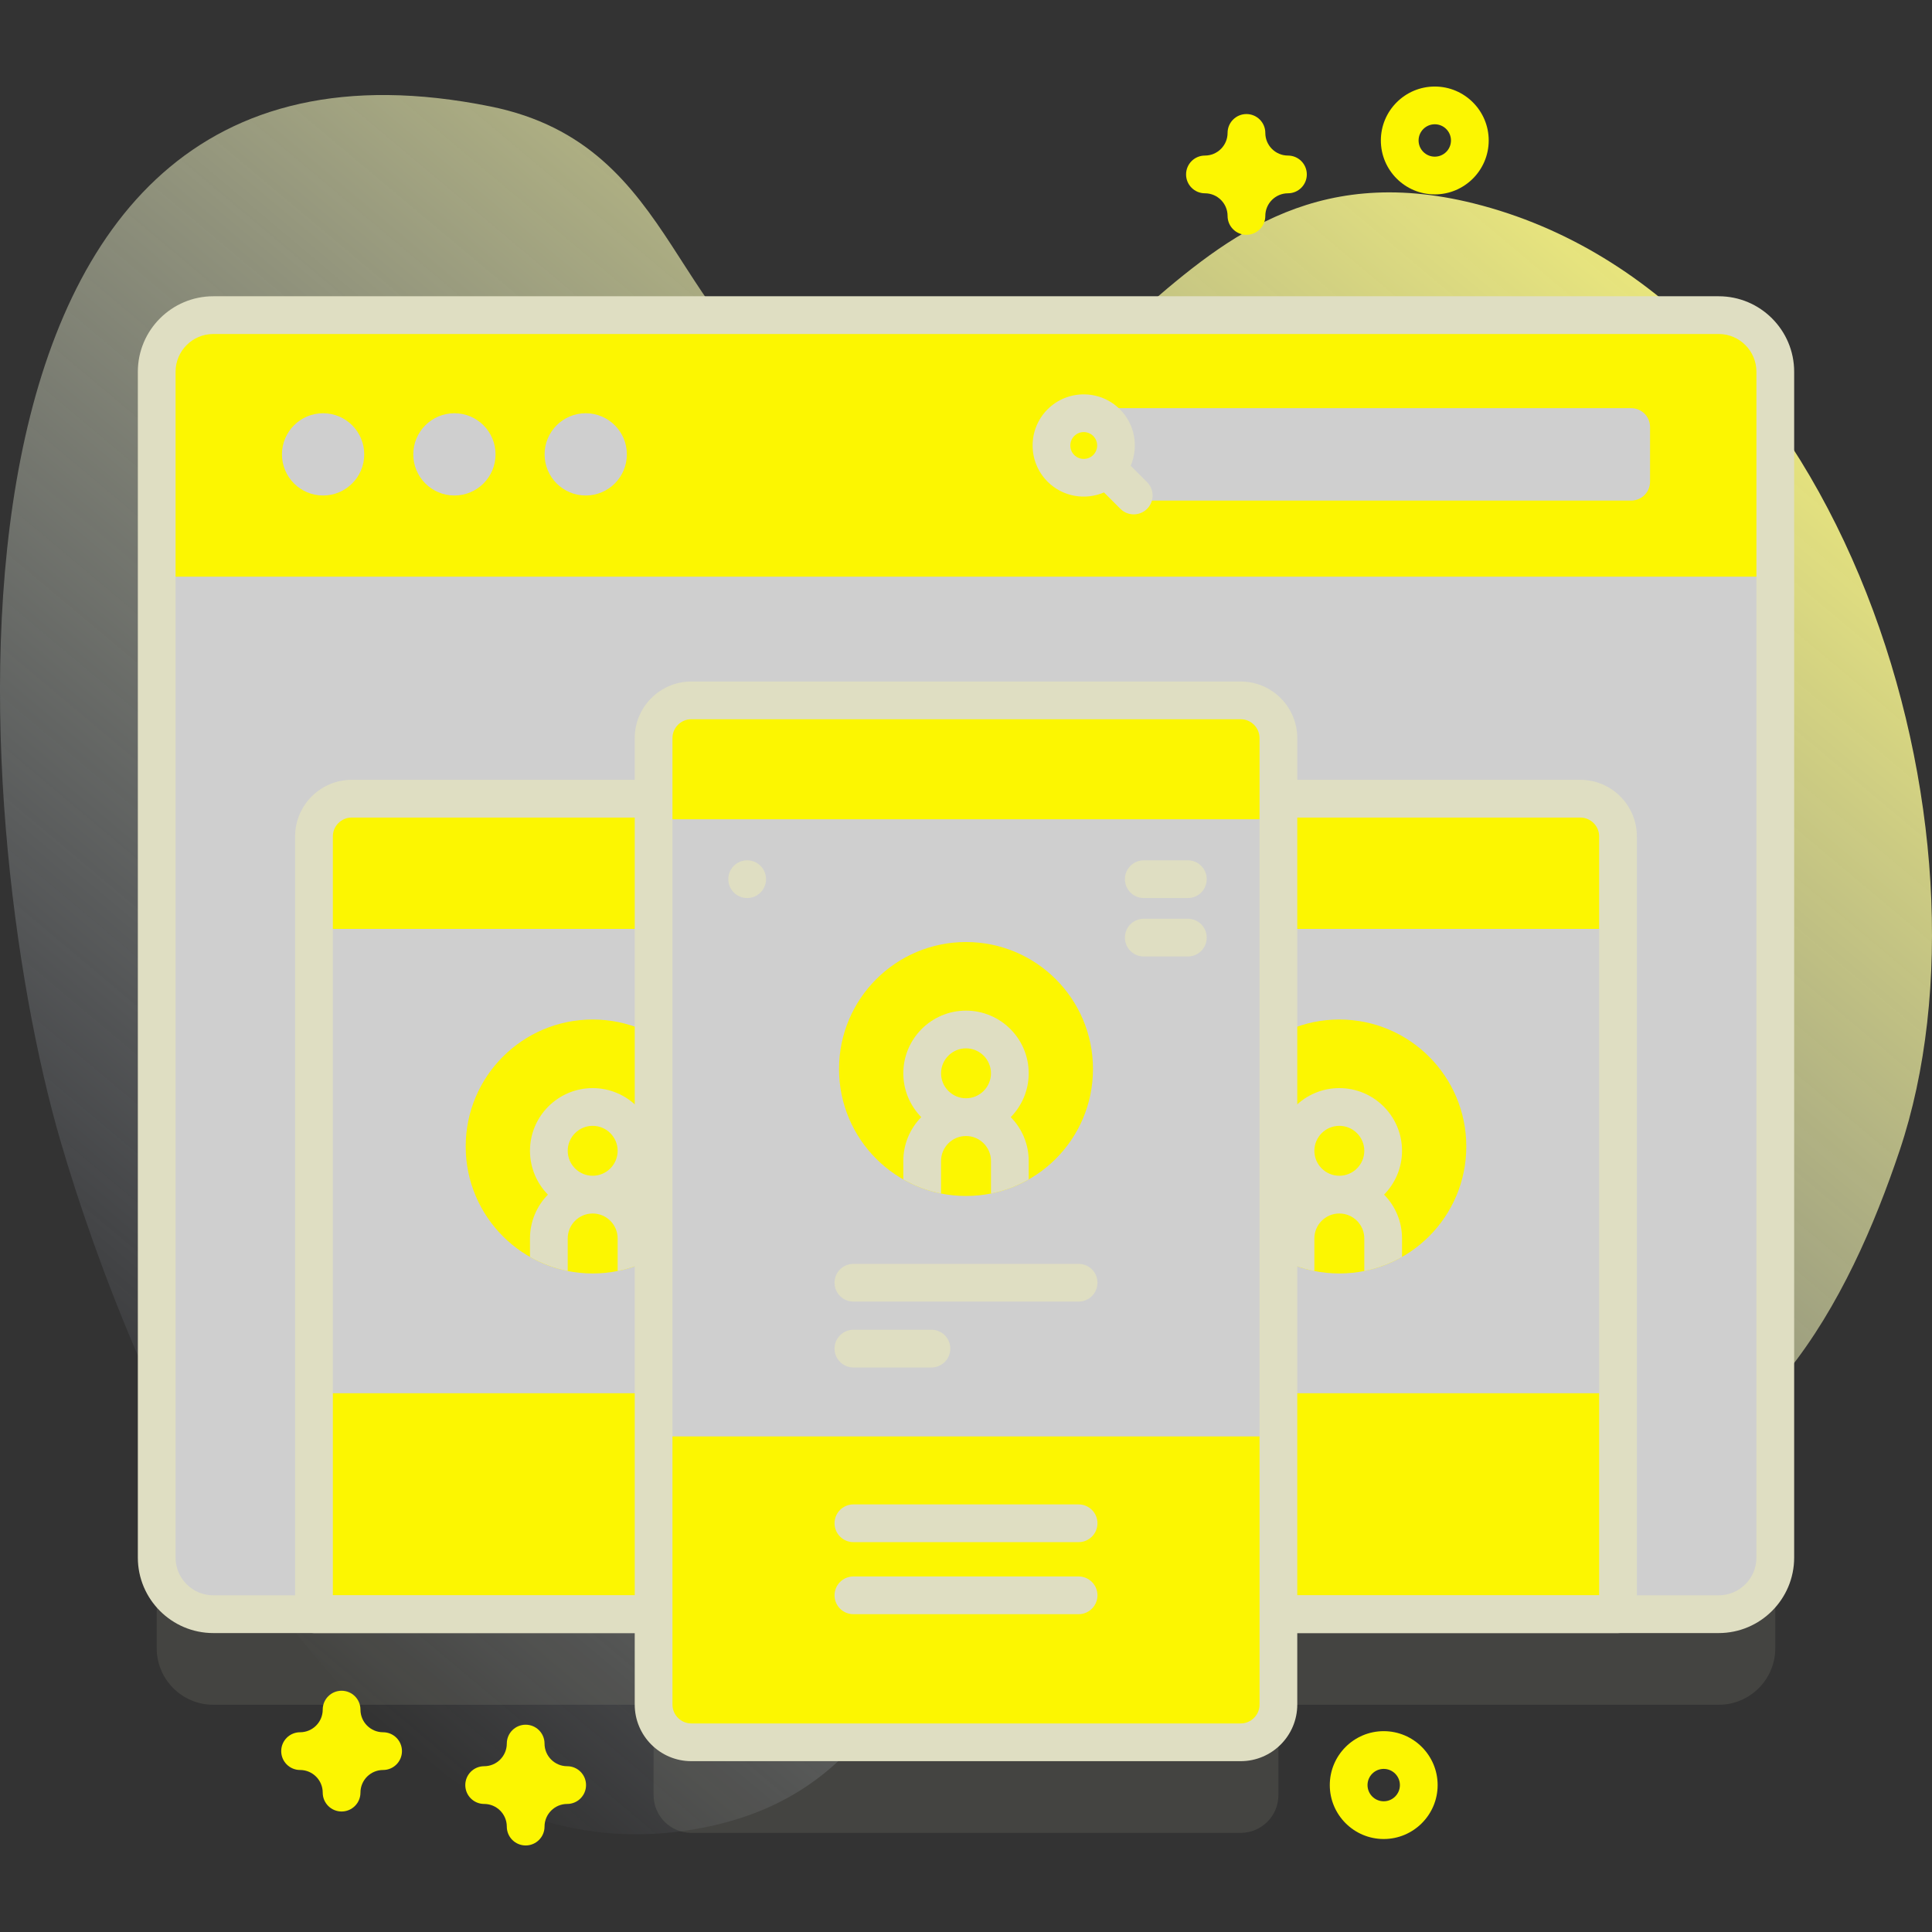
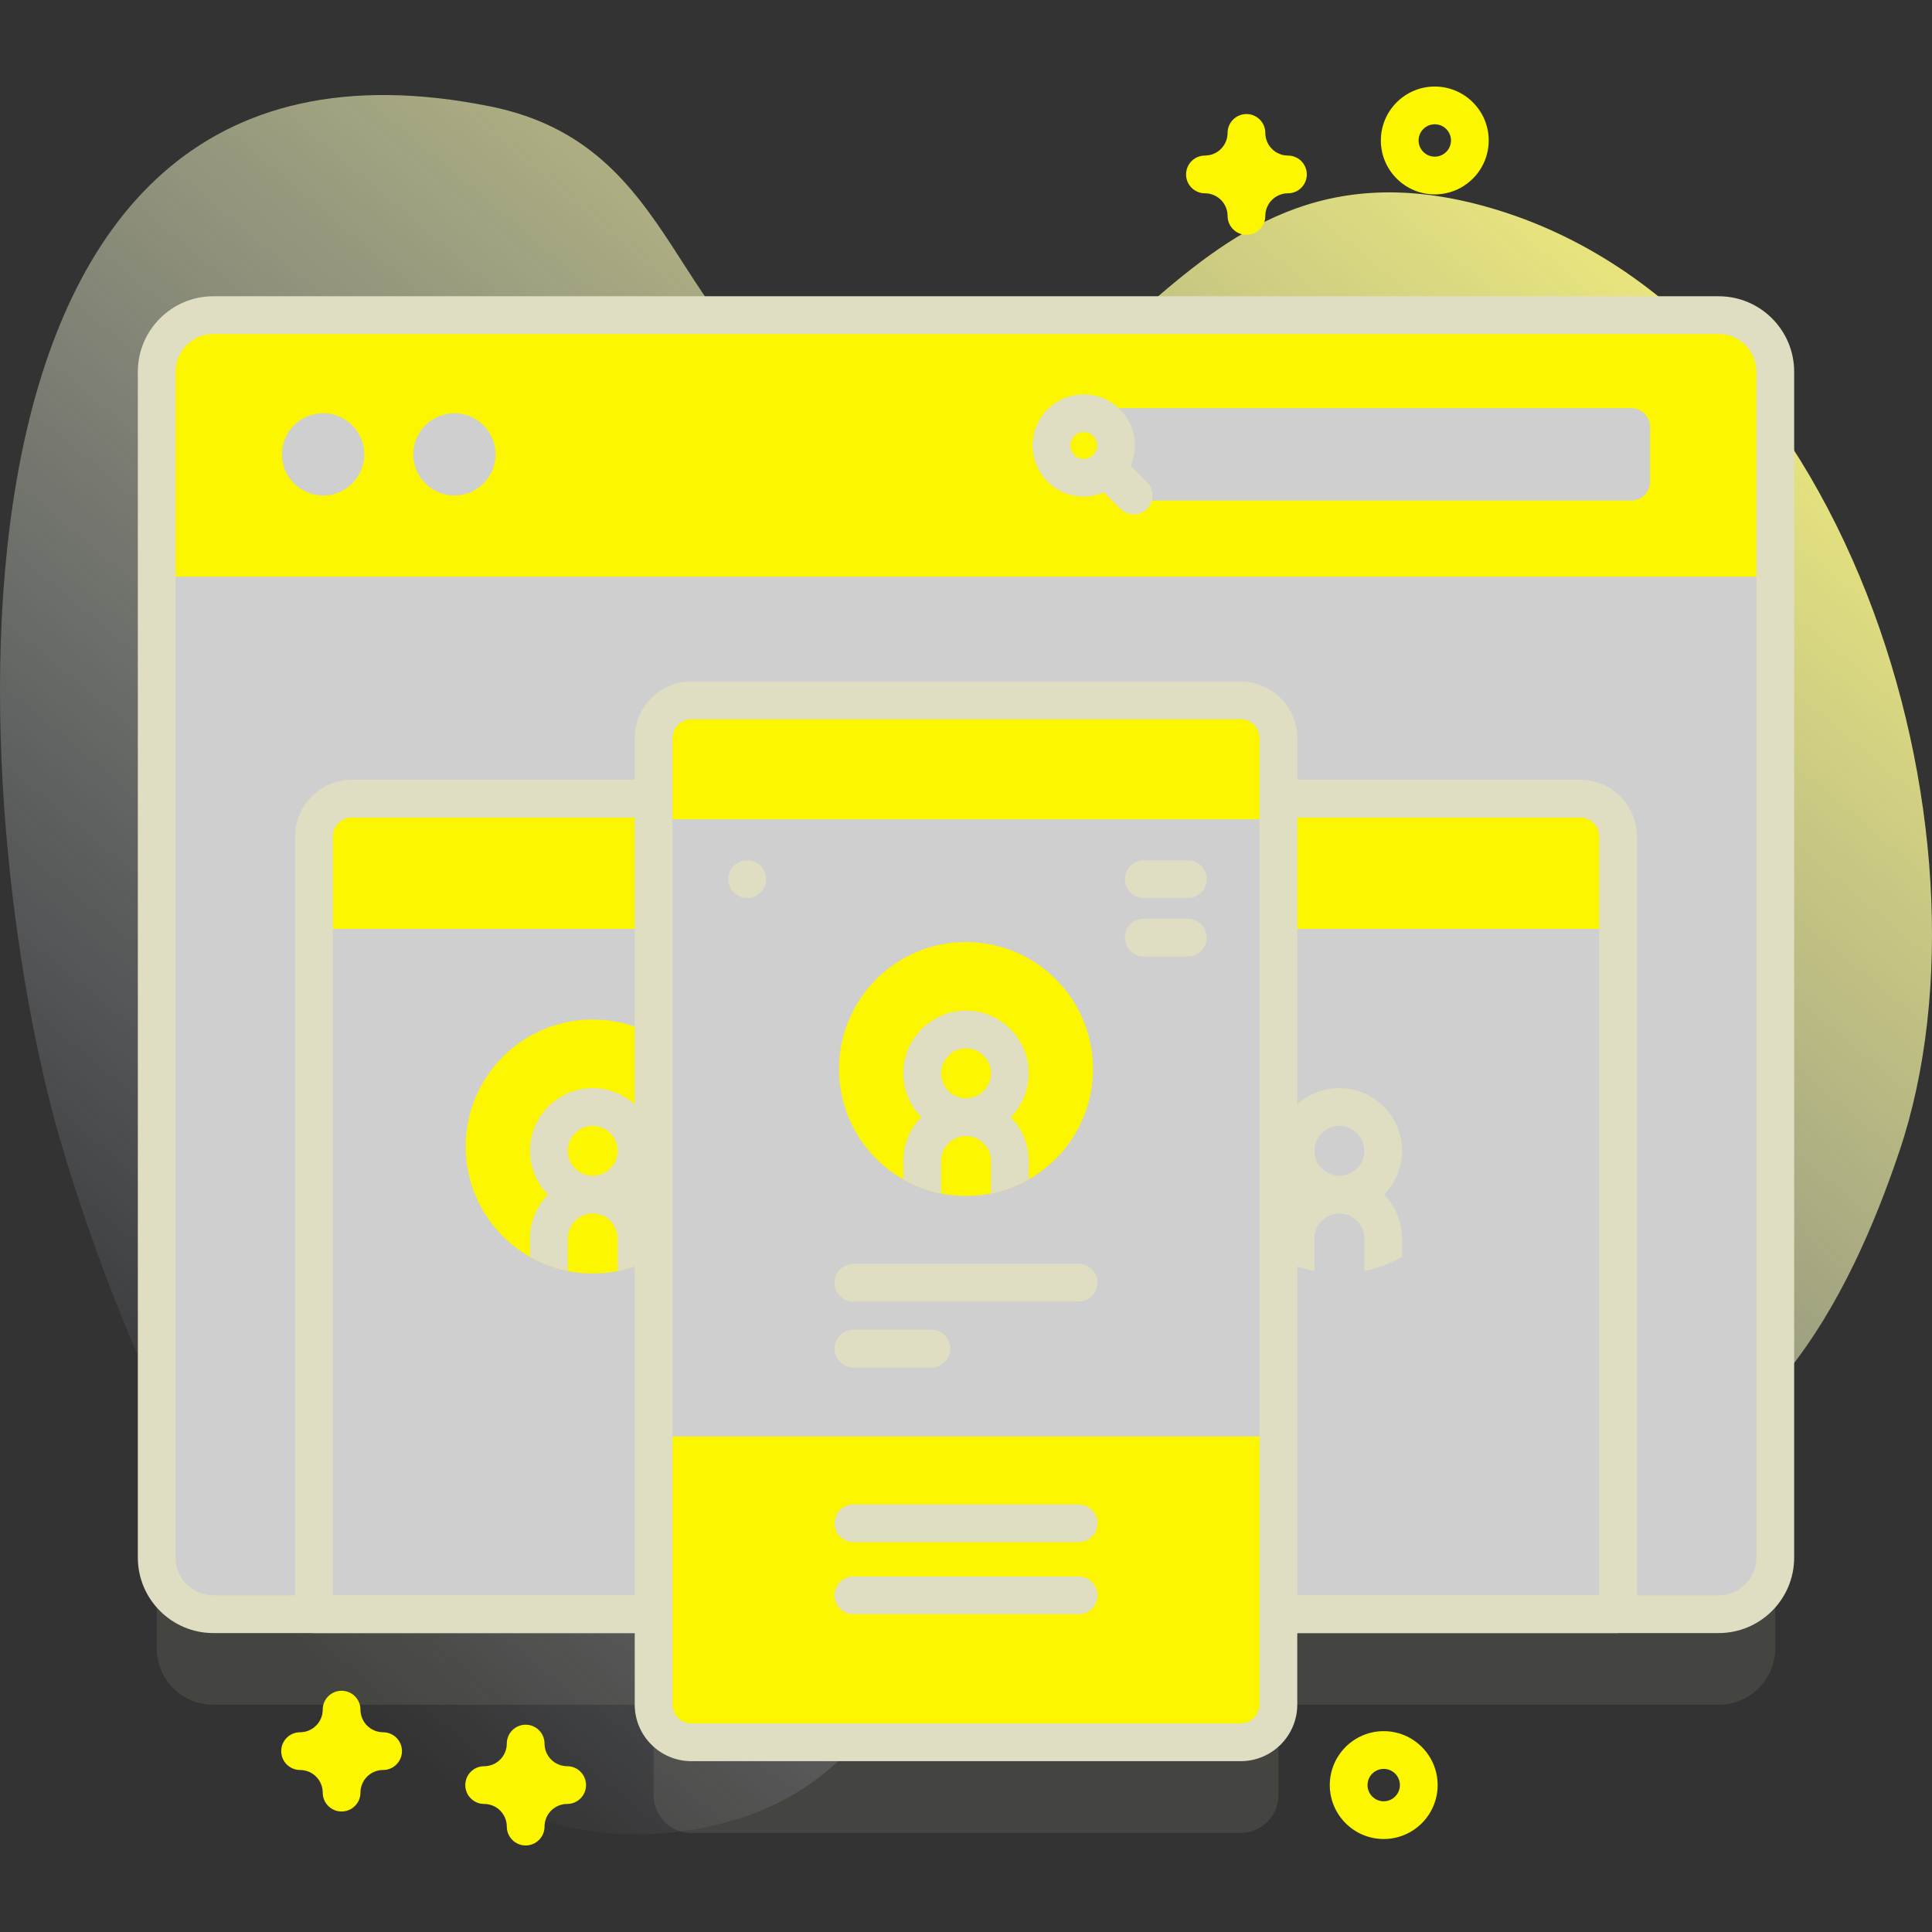
<svg xmlns="http://www.w3.org/2000/svg" width="512" height="512" viewBox="0 0 512 512" fill="none">
  <rect x="0" y="0" width="512" height="512" fill="#333333" stroke="none" />
  <path d="M16.074 302.526C34.801 366.53 88.781 497.09 179.996 485.371C271.482 473.616 235.754 355.646 319.504 339.477C356.371 332.359 381.361 396.166 418.31 394.181C465.898 391.624 490.12 344.518 503.418 304.917C531.615 220.949 489.389 78.565 390.56 53.905C304.315 32.386 294.227 137.76 219.238 107.153C177.089 89.95 181.3 38.577 129.966 28.211C-25.333 -3.148 -8.845 217.362 16.074 302.526Z" fill="url(#paint0_linear_1953_176)" />
  <path opacity="0.1" d="M455.47 107.513H56.53C48.246 107.513 41.53 114.229 41.53 122.513V436.779C41.53 445.063 48.246 451.779 56.53 451.779H173.21V475.728C173.21 481.251 177.687 485.728 183.21 485.728H328.79C334.313 485.728 338.79 481.251 338.79 475.728V451.779H455.47C463.754 451.779 470.47 445.063 470.47 436.779V122.513C470.47 114.229 463.755 107.513 455.47 107.513Z" fill="#DFDEC2" />
  <path d="M455.47 427.779H56.53C48.246 427.779 41.53 421.063 41.53 412.779V98.513C41.53 90.229 48.246 83.513 56.53 83.513H455.47C463.754 83.513 470.47 90.229 470.47 98.513V412.779C470.47 421.064 463.755 427.779 455.47 427.779Z" fill="#CFCFCF" />
  <path d="M428.79 427.779H83.21V221.66C83.21 216.137 87.687 211.66 93.21 211.66H418.79C424.313 211.66 428.79 216.137 428.79 221.66V427.779Z" fill="#CFCFCF" />
-   <path d="M83.21 369.222H428.789V427.78H83.21V369.222Z" fill="#FCF601" />
-   <path d="M354.935 337.482C373.52 337.482 388.586 322.416 388.586 303.831C388.586 285.246 373.52 270.18 354.935 270.18C336.35 270.18 321.284 285.246 321.284 303.831C321.284 322.416 336.35 337.482 354.935 337.482Z" fill="#FCF601" />
  <path d="M371.552 304.968C371.552 295.808 364.092 288.358 354.932 288.358C345.772 288.358 338.322 295.808 338.322 304.968C338.322 309.488 340.142 313.588 343.072 316.588C340.142 319.578 338.322 323.678 338.322 328.198V333.098C341.392 334.838 344.752 336.118 348.322 336.828V328.198C348.322 324.548 351.292 321.588 354.932 321.588C358.582 321.588 361.552 324.548 361.552 328.198V336.828C365.122 336.118 368.482 334.838 371.552 333.098V328.198C371.552 323.678 369.732 319.578 366.792 316.588C369.732 313.588 371.552 309.488 371.552 304.968ZM354.932 311.588C351.292 311.588 348.322 308.618 348.322 304.968C348.322 301.328 351.292 298.358 354.932 298.358C358.582 298.358 361.552 301.328 361.552 304.968C361.552 308.618 358.582 311.588 354.932 311.588Z" fill="#DFDEC2" />
  <path d="M157.065 337.482C175.65 337.482 190.716 322.416 190.716 303.831C190.716 285.246 175.65 270.18 157.065 270.18C138.48 270.18 123.414 285.246 123.414 303.831C123.414 322.416 138.48 337.482 157.065 337.482Z" fill="#FCF601" />
  <path d="M173.682 304.968C173.682 295.808 166.222 288.358 157.062 288.358C147.902 288.358 140.452 295.808 140.452 304.968C140.452 309.488 142.272 313.588 145.202 316.588C142.272 319.578 140.452 323.678 140.452 328.198V333.098C143.522 334.838 146.882 336.118 150.452 336.828V328.198C150.452 324.548 153.422 321.588 157.062 321.588C160.712 321.588 163.682 324.548 163.682 328.198V336.828C167.252 336.118 170.612 334.838 173.682 333.098V328.198C173.682 323.678 171.862 319.578 168.922 316.588C171.862 313.588 173.682 309.488 173.682 304.968ZM157.062 311.588C153.422 311.588 150.452 308.618 150.452 304.968C150.452 301.328 153.422 298.358 157.062 298.358C160.712 298.358 163.682 301.328 163.682 304.968C163.682 308.618 160.712 311.588 157.062 311.588Z" fill="#DFDEC2" />
  <path d="M428.79 246.173H83.21V221.66C83.21 216.137 87.687 211.66 93.21 211.66H418.79C424.313 211.66 428.79 216.137 428.79 221.66V246.173Z" fill="#FCF601" />
  <path d="M470.47 152.826V98.513C470.47 90.229 463.754 83.513 455.47 83.513H56.53C48.246 83.513 41.53 90.229 41.53 98.513V152.826H470.47Z" fill="#FCF601" />
  <path d="M85.624 131.315C91.644 131.315 96.525 126.434 96.525 120.414C96.525 114.393 91.644 109.513 85.624 109.513C79.603 109.513 74.723 114.393 74.723 120.414C74.723 126.434 79.603 131.315 85.624 131.315Z" fill="#CFCFCF" />
  <path d="M120.424 131.315C126.445 131.315 131.325 126.434 131.325 120.414C131.325 114.393 126.445 109.513 120.424 109.513C114.404 109.513 109.523 114.393 109.523 120.414C109.523 126.434 114.404 131.315 120.424 131.315Z" fill="#CFCFCF" />
-   <path d="M155.224 131.315C161.245 131.315 166.125 126.434 166.125 120.414C166.125 114.393 161.245 109.513 155.224 109.513C149.204 109.513 144.323 114.393 144.323 120.414C144.323 126.434 149.204 131.315 155.224 131.315Z" fill="#CFCFCF" />
  <path d="M432.279 132.66H296.12V108.164H432.278C435.039 108.164 437.278 110.403 437.278 113.164V127.66C437.279 130.422 435.04 132.66 432.279 132.66Z" fill="#CFCFCF" />
  <path d="M296.79 108.476C291.504 103.19 282.903 103.19 277.617 108.476C272.331 113.762 272.331 122.363 277.617 127.649C281.654 131.686 287.62 132.629 292.57 130.501L296.918 134.849C298.87 136.801 302.037 136.801 303.989 134.849C305.942 132.897 305.942 129.73 303.989 127.778L299.641 123.43C301.77 118.479 300.827 112.513 296.79 108.476ZM284.688 115.547C286.075 114.16 288.332 114.16 289.719 115.547C291.106 116.934 291.106 119.191 289.719 120.578C288.332 121.965 286.075 121.965 284.688 120.578C283.301 119.191 283.301 116.934 284.688 115.547Z" fill="#DFDEC2" />
-   <path d="M428.79 432.778H83.21C80.449 432.778 78.21 430.54 78.21 427.778V221.659C78.21 213.388 84.939 206.659 93.21 206.659H418.79C427.061 206.659 433.79 213.388 433.79 221.659V427.778C433.79 430.54 431.552 432.778 428.79 432.778ZM88.21 422.778H423.79V221.659C423.79 218.902 421.547 216.659 418.79 216.659H93.21C90.453 216.659 88.21 218.902 88.21 221.659V422.778Z" fill="#DFDEC2" />
+   <path d="M428.79 432.778H83.21C80.449 432.778 78.21 430.54 78.21 427.778V221.659C78.21 213.388 84.939 206.659 93.21 206.659H418.79C427.061 206.659 433.79 213.388 433.79 221.659V427.778ZM88.21 422.778H423.79V221.659C423.79 218.902 421.547 216.659 418.79 216.659H93.21C90.453 216.659 88.21 218.902 88.21 221.659V422.778Z" fill="#DFDEC2" />
  <path d="M328.79 461.727H183.21C177.687 461.727 173.21 457.25 173.21 451.727V195.607C173.21 190.084 177.687 185.607 183.21 185.607H328.79C334.313 185.607 338.79 190.084 338.79 195.607V451.726C338.79 457.25 334.313 461.727 328.79 461.727Z" fill="#CFCFCF" />
  <path d="M173.21 380.667V451.726C173.21 457.249 177.687 461.726 183.21 461.726H328.79C334.313 461.726 338.79 457.249 338.79 451.726V380.667H173.21Z" fill="#FCF601" />
  <path d="M338.79 217.12H173.21V195.607C173.21 190.084 177.687 185.607 183.21 185.607H328.79C334.313 185.607 338.79 190.084 338.79 195.607V217.12Z" fill="#FCF601" />
  <path d="M455.471 78.513H56.53C45.502 78.513 36.53 87.485 36.53 98.513V412.779C36.53 423.807 45.502 432.779 56.53 432.779H168.21V451.728C168.21 459.999 174.939 466.728 183.21 466.728H328.79C337.061 466.728 343.79 459.999 343.79 451.728V432.779H455.471C466.499 432.779 475.471 423.807 475.471 412.779V98.513C475.471 87.485 466.499 78.513 455.471 78.513ZM333.79 451.728C333.79 454.485 331.547 456.728 328.79 456.728H183.21C180.453 456.728 178.21 454.485 178.21 451.728V195.608C178.21 192.851 180.453 190.608 183.21 190.608H328.79C331.547 190.608 333.79 192.851 333.79 195.608V451.728ZM465.471 412.779C465.471 418.293 460.985 422.779 455.471 422.779H343.79V195.608C343.79 187.337 337.061 180.608 328.79 180.608H183.21C174.939 180.608 168.21 187.337 168.21 195.608V422.779H56.53C51.016 422.779 46.53 418.293 46.53 412.779V98.513C46.53 92.999 51.016 88.513 56.53 88.513H455.471C460.985 88.513 465.471 92.999 465.471 98.513V412.779Z" fill="#DFDEC2" />
  <path d="M256.001 316.948C274.586 316.948 289.652 301.881 289.652 283.297C289.652 264.712 274.586 249.646 256.001 249.646C237.416 249.646 222.35 264.712 222.35 283.297C222.35 301.881 237.416 316.948 256.001 316.948Z" fill="#FCF601" />
  <path d="M272.618 284.434C272.618 275.274 265.158 267.824 255.998 267.824C246.838 267.824 239.388 275.274 239.388 284.434C239.388 288.954 241.208 293.054 244.138 296.054C241.208 299.044 239.388 303.144 239.388 307.664V312.564C242.458 314.304 245.818 315.584 249.388 316.294V307.664C249.388 304.014 252.358 301.054 255.998 301.054C259.648 301.054 262.618 304.014 262.618 307.664V316.294C266.188 315.584 269.548 314.304 272.618 312.564V307.664C272.618 303.144 270.798 299.044 267.858 296.054C270.798 293.054 272.618 288.954 272.618 284.434ZM255.998 291.054C252.358 291.054 249.388 288.084 249.388 284.434C249.388 280.794 252.358 277.824 255.998 277.824C259.648 277.824 262.618 280.794 262.618 284.434C262.618 288.084 259.648 291.054 255.998 291.054Z" fill="#DFDEC2" />
  <path d="M285.84 344.938H226.16C223.399 344.938 221.16 342.699 221.16 339.938C221.16 337.177 223.399 334.938 226.16 334.938H285.841C288.602 334.938 290.841 337.177 290.841 339.938C290.84 342.7 288.602 344.938 285.84 344.938Z" fill="#DFDEC2" />
  <path d="M285.84 408.682H226.16C223.399 408.682 221.16 406.443 221.16 403.682C221.16 400.921 223.399 398.682 226.16 398.682H285.841C288.602 398.682 290.841 400.921 290.841 403.682C290.841 406.443 288.602 408.682 285.84 408.682Z" fill="#DFDEC2" />
  <path d="M285.84 427.778H226.16C223.399 427.778 221.16 425.539 221.16 422.778C221.16 420.017 223.399 417.778 226.16 417.778H285.841C288.602 417.778 290.841 420.017 290.841 422.778C290.84 425.54 288.602 427.778 285.84 427.778Z" fill="#DFDEC2" />
  <path d="M246.84 362.396H226.16C223.399 362.396 221.16 360.157 221.16 357.396C221.16 354.635 223.399 352.396 226.16 352.396H246.841C249.602 352.396 251.841 354.635 251.841 357.396C251.84 360.157 249.602 362.396 246.84 362.396Z" fill="#DFDEC2" />
  <path d="M314.793 237.991H303.112C300.351 237.991 298.112 235.752 298.112 232.991C298.112 230.23 300.351 227.991 303.112 227.991H314.793C317.554 227.991 319.793 230.23 319.793 232.991C319.793 235.752 317.555 237.991 314.793 237.991Z" fill="#DFDEC2" />
  <path d="M314.793 253.477H303.112C300.351 253.477 298.112 251.238 298.112 248.477C298.112 245.716 300.351 243.477 303.112 243.477H314.793C317.554 243.477 319.793 245.716 319.793 248.477C319.793 251.239 317.555 253.477 314.793 253.477Z" fill="#DFDEC2" />
  <path d="M203.01 232.991C203.01 235.753 200.771 237.993 198.008 237.993C195.246 237.993 193.006 235.754 193.006 232.991C193.006 230.229 195.245 227.989 198.008 227.989C200.771 227.989 203.01 230.228 203.01 232.991Z" fill="#DFDEC2" />
  <path d="M139.307 489.066C136.546 489.066 134.307 486.828 134.307 484.066C134.307 480.757 131.616 478.066 128.307 478.066C125.546 478.066 123.307 475.828 123.307 473.066C123.307 470.304 125.546 468.066 128.307 468.066C131.616 468.066 134.307 465.375 134.307 462.066C134.307 459.304 136.546 457.066 139.307 457.066C142.068 457.066 144.307 459.304 144.307 462.066C144.307 465.375 146.998 468.066 150.307 468.066C153.068 468.066 155.307 470.304 155.307 473.066C155.307 475.828 153.068 478.066 150.307 478.066C146.998 478.066 144.307 480.757 144.307 484.066C144.307 486.828 142.068 489.066 139.307 489.066Z" fill="#FCF601" />
  <path d="M90.524 480.066C87.763 480.066 85.524 477.828 85.524 475.066C85.524 471.757 82.833 469.066 79.524 469.066C76.763 469.066 74.524 466.828 74.524 464.066C74.524 461.304 76.763 459.066 79.524 459.066C82.833 459.066 85.524 456.375 85.524 453.066C85.524 450.304 87.763 448.066 90.524 448.066C93.285 448.066 95.524 450.304 95.524 453.066C95.524 456.375 98.215 459.066 101.524 459.066C104.285 459.066 106.524 461.304 106.524 464.066C106.524 466.828 104.285 469.066 101.524 469.066C98.215 469.066 95.524 471.757 95.524 475.066C95.524 477.828 93.285 480.066 90.524 480.066Z" fill="#FCF601" />
  <path d="M330.322 62.225C327.56 62.225 325.322 59.987 325.322 57.225C325.322 53.916 322.63 51.225 319.321 51.225C316.559 51.225 314.321 48.987 314.321 46.225C314.321 43.463 316.559 41.225 319.321 41.225C322.63 41.225 325.322 38.534 325.322 35.225C325.322 32.463 327.56 30.225 330.322 30.225C333.084 30.225 335.322 32.463 335.322 35.225C335.322 38.534 338.013 41.225 341.321 41.225C344.083 41.225 346.321 43.463 346.321 46.225C346.321 48.987 344.083 51.225 341.321 51.225C338.013 51.225 335.322 53.916 335.322 57.225C335.322 59.987 333.084 62.225 330.322 62.225Z" fill="#FCF601" />
  <path d="M380.232 51.516C372.351 51.516 365.94 45.105 365.94 37.225C365.94 29.344 372.351 22.933 380.232 22.933C388.112 22.933 394.523 29.344 394.523 37.225C394.523 45.105 388.112 51.516 380.232 51.516ZM380.232 32.933C377.866 32.933 375.94 34.859 375.94 37.225C375.94 39.591 377.866 41.516 380.232 41.516C382.598 41.516 384.523 39.591 384.523 37.225C384.523 34.859 382.599 32.933 380.232 32.933Z" fill="#FCF601" />
  <path d="M366.698 487.358C358.818 487.358 352.407 480.947 352.407 473.066C352.407 465.186 358.818 458.775 366.698 458.775C374.578 458.775 380.989 465.186 380.989 473.066C380.989 480.947 374.578 487.358 366.698 487.358ZM366.698 468.775C364.332 468.775 362.407 470.7 362.407 473.066C362.407 475.432 364.332 477.358 366.698 477.358C369.064 477.358 370.989 475.432 370.989 473.066C370.989 470.7 369.065 468.775 366.698 468.775Z" fill="#FCF601" />
  <defs>
    <linearGradient id="paint0_linear_1953_176" x1="68.572" y1="430.204" x2="395.005" y2="41.176" gradientUnits="userSpaceOnUse">
      <stop stop-color="#D2DEFF" stop-opacity="0" />
      <stop offset="1" stop-color="#E8E57D" />
    </linearGradient>
  </defs>
</svg>